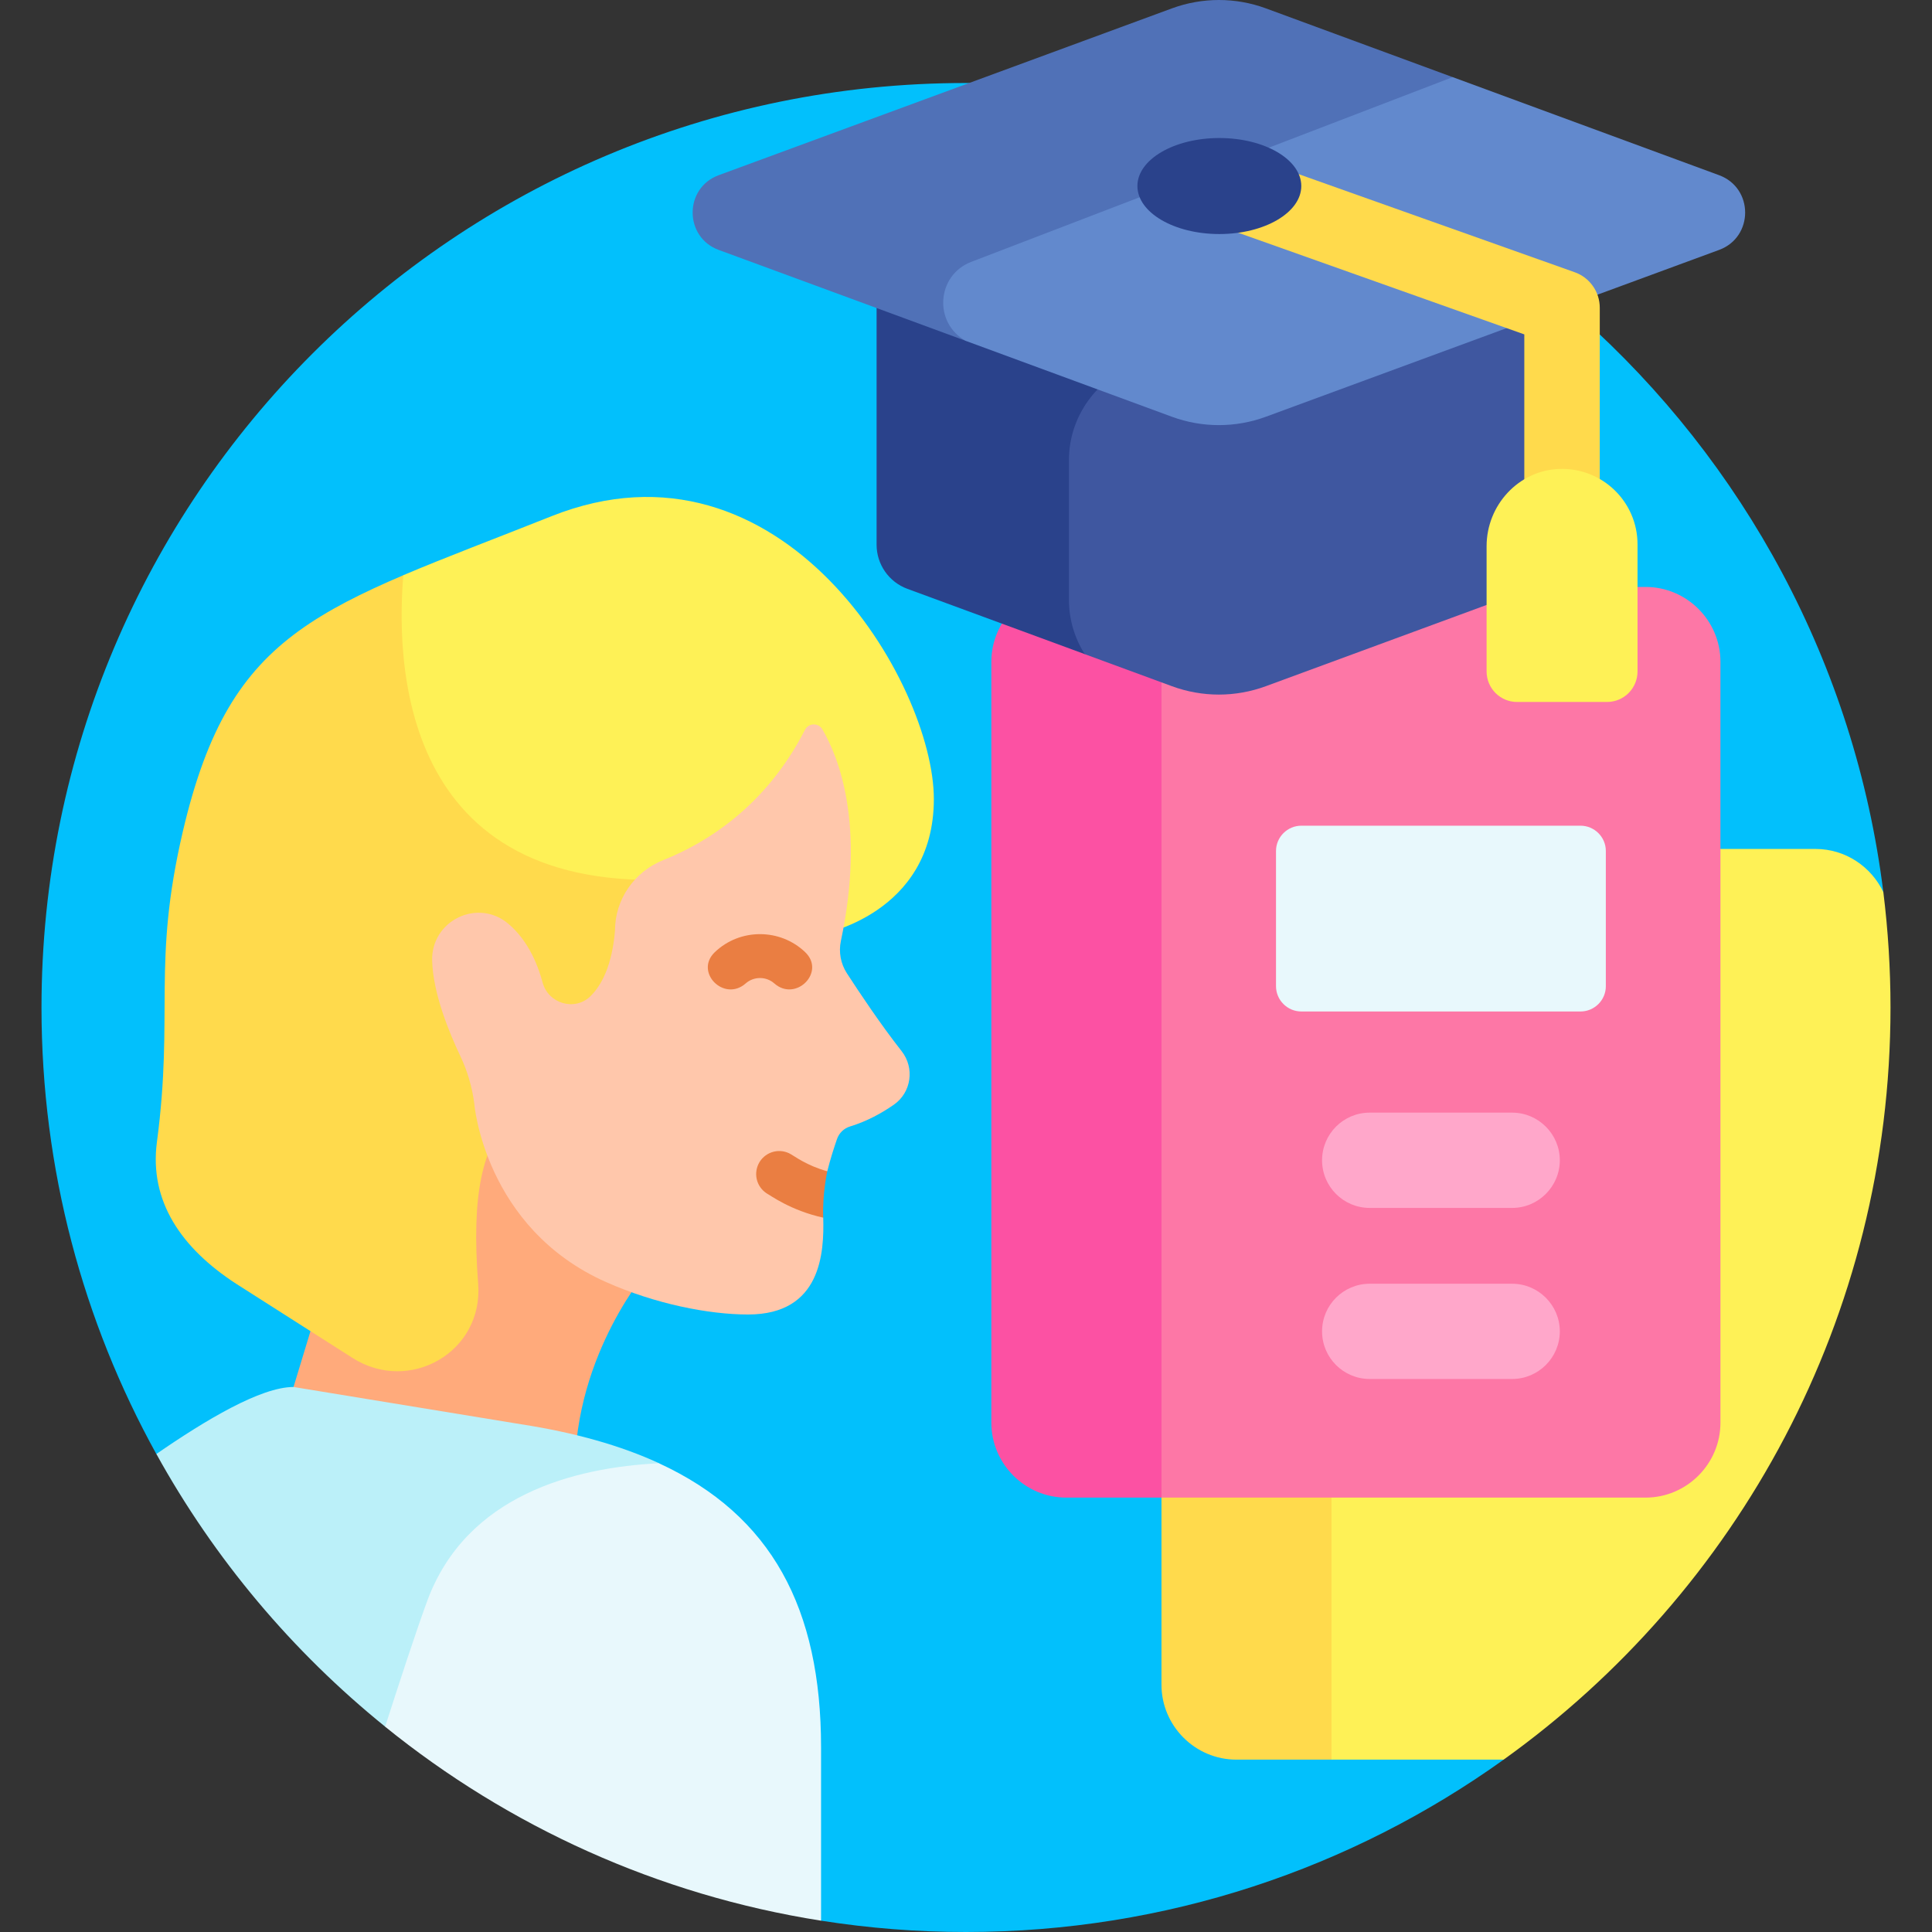
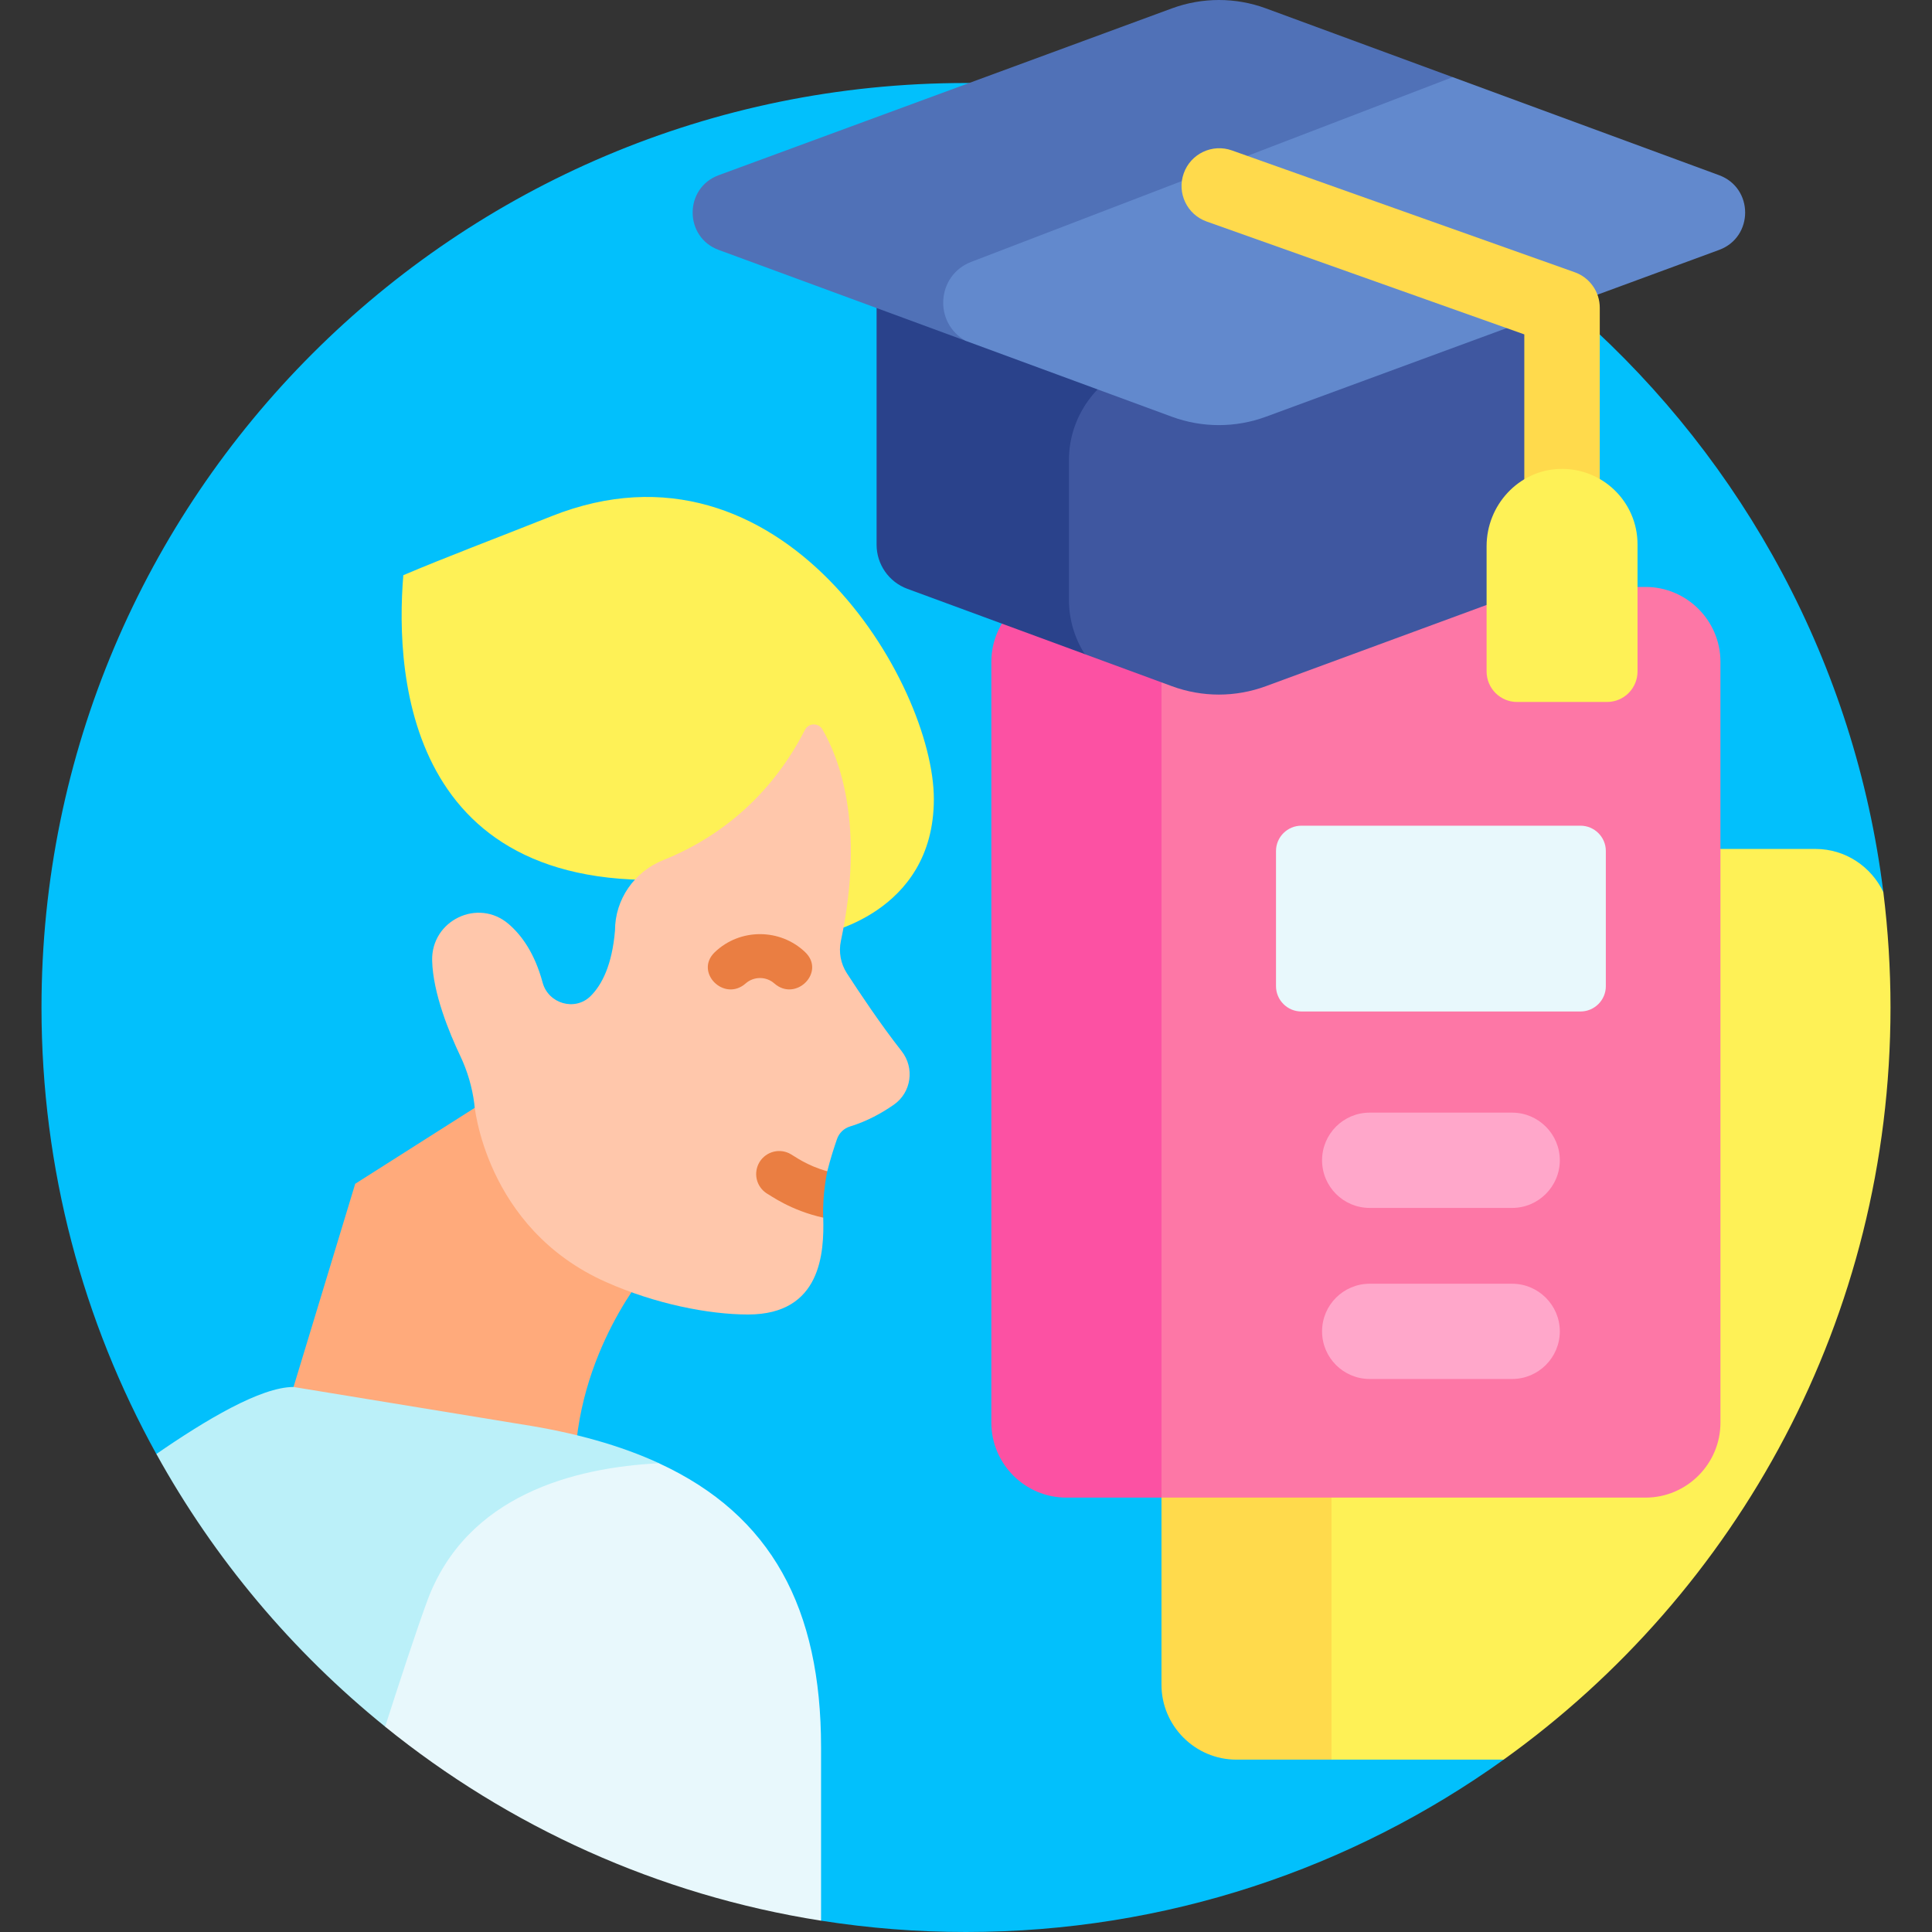
<svg xmlns="http://www.w3.org/2000/svg" width="50" height="50" viewBox="0 0 50 50" fill="none">
  <rect x="0" y="0" width="50" height="50" fill="#333333" stroke="none" />
  <g clip-path="url(#clip0_719_2211)">
    <path d="M13.602 39.587L21.249 49.707C22.49 49.902 23.744 50.001 25 50C30.19 50 34.994 48.347 38.915 45.539L40.501 31.03L48.741 23.091C47.273 11.285 37.204 2.148 25 2.148C11.786 2.148 1.074 12.86 1.074 26.074C1.074 30.266 2.153 34.204 4.046 37.63L13.602 39.587Z" fill="#02C0FC" />
    <path d="M34.46 21.971H31.997C30.931 21.971 30.059 22.843 30.059 23.909V43.601C30.059 44.667 30.931 45.539 31.997 45.539H34.46L38.686 34.734L34.46 21.971Z" fill="#FFDA4C" />
    <path d="M46.988 21.971H34.459V45.539H38.914C44.975 41.198 48.926 34.098 48.926 26.074C48.926 25.063 48.862 24.068 48.741 23.09C48.43 22.431 47.761 21.971 46.988 21.971Z" fill="#FEF156" />
    <path d="M9.193 30.636L12.794 28.348L16.806 32.816C16.806 32.816 14.876 35 14.876 38.098L7.281 36.934L9.193 30.636Z" fill="#FFAA7B" />
-     <path d="M19.681 25.096L19.089 19.511L10.438 14.887C8.289 15.803 6.884 16.667 5.909 18.328C5.422 19.159 5.042 20.19 4.73 21.527C3.932 24.949 4.504 26.213 4.061 29.556C3.858 31.095 4.702 32.308 6.112 33.224L9.121 35.142C10.598 36.084 12.512 34.99 12.375 33.224C12.196 30.909 12.483 29.657 13.233 28.907L19.681 25.096Z" fill="#FFDA4C" />
    <path d="M18.318 22.685L19.682 25.095L21.223 24.184C21.223 24.184 24.168 23.676 24.168 20.68C24.168 17.684 20.233 10.99 14.274 13.359C12.781 13.953 11.517 14.427 10.438 14.886C10.216 17.561 10.561 23.567 18.318 22.685Z" fill="#FEF156" />
    <path d="M23.333 27.202C22.796 26.52 22.232 25.674 21.916 25.186C21.757 24.939 21.701 24.64 21.762 24.352C22.402 21.329 21.699 19.585 21.282 18.874C21.18 18.701 20.925 18.707 20.833 18.887C19.812 20.885 18.257 21.824 17.17 22.257C16.418 22.556 15.916 23.273 15.916 24.083C15.841 24.972 15.58 25.485 15.284 25.779C14.881 26.178 14.191 25.976 14.043 25.429C13.839 24.67 13.499 24.202 13.165 23.915C12.374 23.233 11.157 23.818 11.184 24.862C11.206 25.708 11.625 26.725 11.913 27.33C12.098 27.72 12.22 28.137 12.275 28.564C12.271 28.555 12.535 31.78 15.685 33.18C16.953 33.744 18.338 34.019 19.361 34.019C21.254 34.019 21.331 32.416 21.305 31.512L20.487 30.53L21.41 30.312H21.41C21.488 30 21.588 29.69 21.661 29.48C21.688 29.402 21.732 29.332 21.791 29.275C21.851 29.218 21.922 29.176 22.001 29.152C22.441 29.018 22.825 28.804 23.132 28.59C23.587 28.274 23.676 27.637 23.333 27.202Z" fill="#FFC7AB" />
    <path d="M18.5 24.641C17.96 25.156 18.741 25.944 19.299 25.45C19.509 25.265 19.829 25.265 20.038 25.45C20.596 25.943 21.378 25.156 20.837 24.641C20.187 24.021 19.151 24.02 18.5 24.641ZM21.41 30.313H21.413C20.875 30.166 20.55 29.913 20.472 29.874C20.338 29.793 20.178 29.768 20.026 29.805C19.873 29.842 19.742 29.937 19.659 30.07C19.577 30.203 19.55 30.363 19.584 30.516C19.619 30.669 19.712 30.801 19.844 30.886C19.928 30.928 20.457 31.326 21.305 31.513C21.278 30.918 21.41 30.313 21.41 30.313Z" fill="#EA7E42" />
    <path d="M9.968 44.686L15.748 42.441L17.055 37.868C16.061 37.41 14.877 37.075 13.486 36.86L7.597 35.895C6.746 35.895 5.317 36.753 4.047 37.629C5.55 40.349 7.567 42.745 9.968 44.686L9.968 44.686Z" fill="#BBF0F9" />
    <path d="M17.054 37.869C14.886 37.977 12.064 38.679 11.051 41.447C10.75 42.271 10.342 43.519 9.967 44.687C13.155 47.265 17.017 49.041 21.249 49.707V45.221C21.249 41.632 19.974 39.216 17.054 37.869Z" fill="#E8F8FC" />
    <path d="M30.058 15.19H27.594C26.528 15.19 25.656 16.061 25.656 17.127V36.819C25.656 37.885 26.528 38.758 27.594 38.758H30.058L34.283 27.953L30.058 15.19Z" fill="#FC51A3" />
    <path d="M42.587 15.19H30.059V38.758H42.587C43.653 38.758 44.525 37.885 44.525 36.819V17.127C44.525 16.061 43.653 15.19 42.587 15.19Z" fill="#FD77A6" />
    <path d="M40.904 21.369H33.678C33.318 21.369 33.023 21.664 33.023 22.023V25.523C33.023 25.883 33.318 26.177 33.678 26.177H40.904C41.264 26.177 41.559 25.883 41.559 25.523V22.023C41.559 21.664 41.264 21.369 40.904 21.369Z" fill="#E8F8FC" />
-     <path d="M29.435 7.531H22.686V14.096C22.686 14.606 23.004 15.063 23.483 15.239L28.074 16.929L32.434 13.152L29.435 7.531Z" fill="#2A428B" />
+     <path d="M29.435 7.531H22.686V14.096C22.686 14.606 23.004 15.063 23.483 15.239L28.074 16.929L32.434 13.152Z" fill="#2A428B" />
    <path d="M29.434 9.414C28.406 9.778 27.664 10.761 27.664 11.909V15.521C27.664 16.038 27.814 16.52 28.073 16.929L30.33 17.759C31.114 18.048 31.975 18.048 32.759 17.759L39.628 15.231C39.862 15.145 40.064 14.989 40.206 14.785C40.349 14.58 40.426 14.337 40.426 14.088V7.531H29.434V9.414H29.434Z" fill="#3F57A0" />
    <path d="M32.76 0.216C31.976 -0.072 31.115 -0.072 30.331 0.216L18.6 4.534C17.701 4.865 17.701 6.137 18.6 6.468L25.001 8.824L35.992 6.348L37.597 1.997L32.76 0.216Z" fill="#5071B7" />
    <path d="M44.49 4.534L37.596 1.996L25.134 6.778C24.235 7.124 24.154 8.364 25 8.824L30.33 10.786C31.114 11.074 31.975 11.074 32.759 10.786L44.49 6.468C45.389 6.137 45.389 4.865 44.49 4.534Z" fill="#6289CD" />
    <path d="M40.425 15.064C39.886 15.064 39.449 14.627 39.449 14.088V8.654L31.228 5.733C30.72 5.552 30.454 4.994 30.635 4.486C30.815 3.978 31.374 3.712 31.882 3.893L40.752 7.045C40.943 7.112 41.107 7.237 41.223 7.402C41.34 7.566 41.402 7.763 41.402 7.965V14.088C41.402 14.627 40.965 15.064 40.425 15.064Z" fill="#FFDA4C" />
-     <path d="M31.556 6.057C32.728 6.057 33.677 5.5 33.677 4.814C33.677 4.128 32.728 3.572 31.556 3.572C30.385 3.572 29.436 4.128 29.436 4.814C29.436 5.5 30.385 6.057 31.556 6.057Z" fill="#2A428B" />
    <path d="M40.355 12.136C39.296 12.174 38.473 13.076 38.473 14.135V17.378C38.473 17.587 38.556 17.788 38.704 17.936C38.852 18.084 39.052 18.167 39.261 18.167H41.59C41.799 18.167 42 18.084 42.148 17.936C42.296 17.788 42.379 17.587 42.379 17.378V14.088C42.379 12.986 41.466 12.097 40.355 12.136Z" fill="#FEF156" />
    <path d="M40.368 34.456C40.368 33.778 39.813 33.223 39.135 33.223H35.448C34.767 33.223 34.215 33.775 34.215 34.456C34.215 35.136 34.767 35.688 35.448 35.688H39.135C39.813 35.688 40.368 35.134 40.368 34.456ZM40.368 30.028C40.368 29.35 39.813 28.795 39.135 28.795H35.448C34.767 28.795 34.215 29.347 34.215 30.028C34.215 30.709 34.767 31.261 35.448 31.261H39.135C39.813 31.261 40.368 30.706 40.368 30.028Z" fill="#FFA7CA" />
  </g>
  <defs>
    <clipPath id="clip0_719_2211">
      <rect width="50" height="50" fill="white" />
    </clipPath>
  </defs>
</svg>